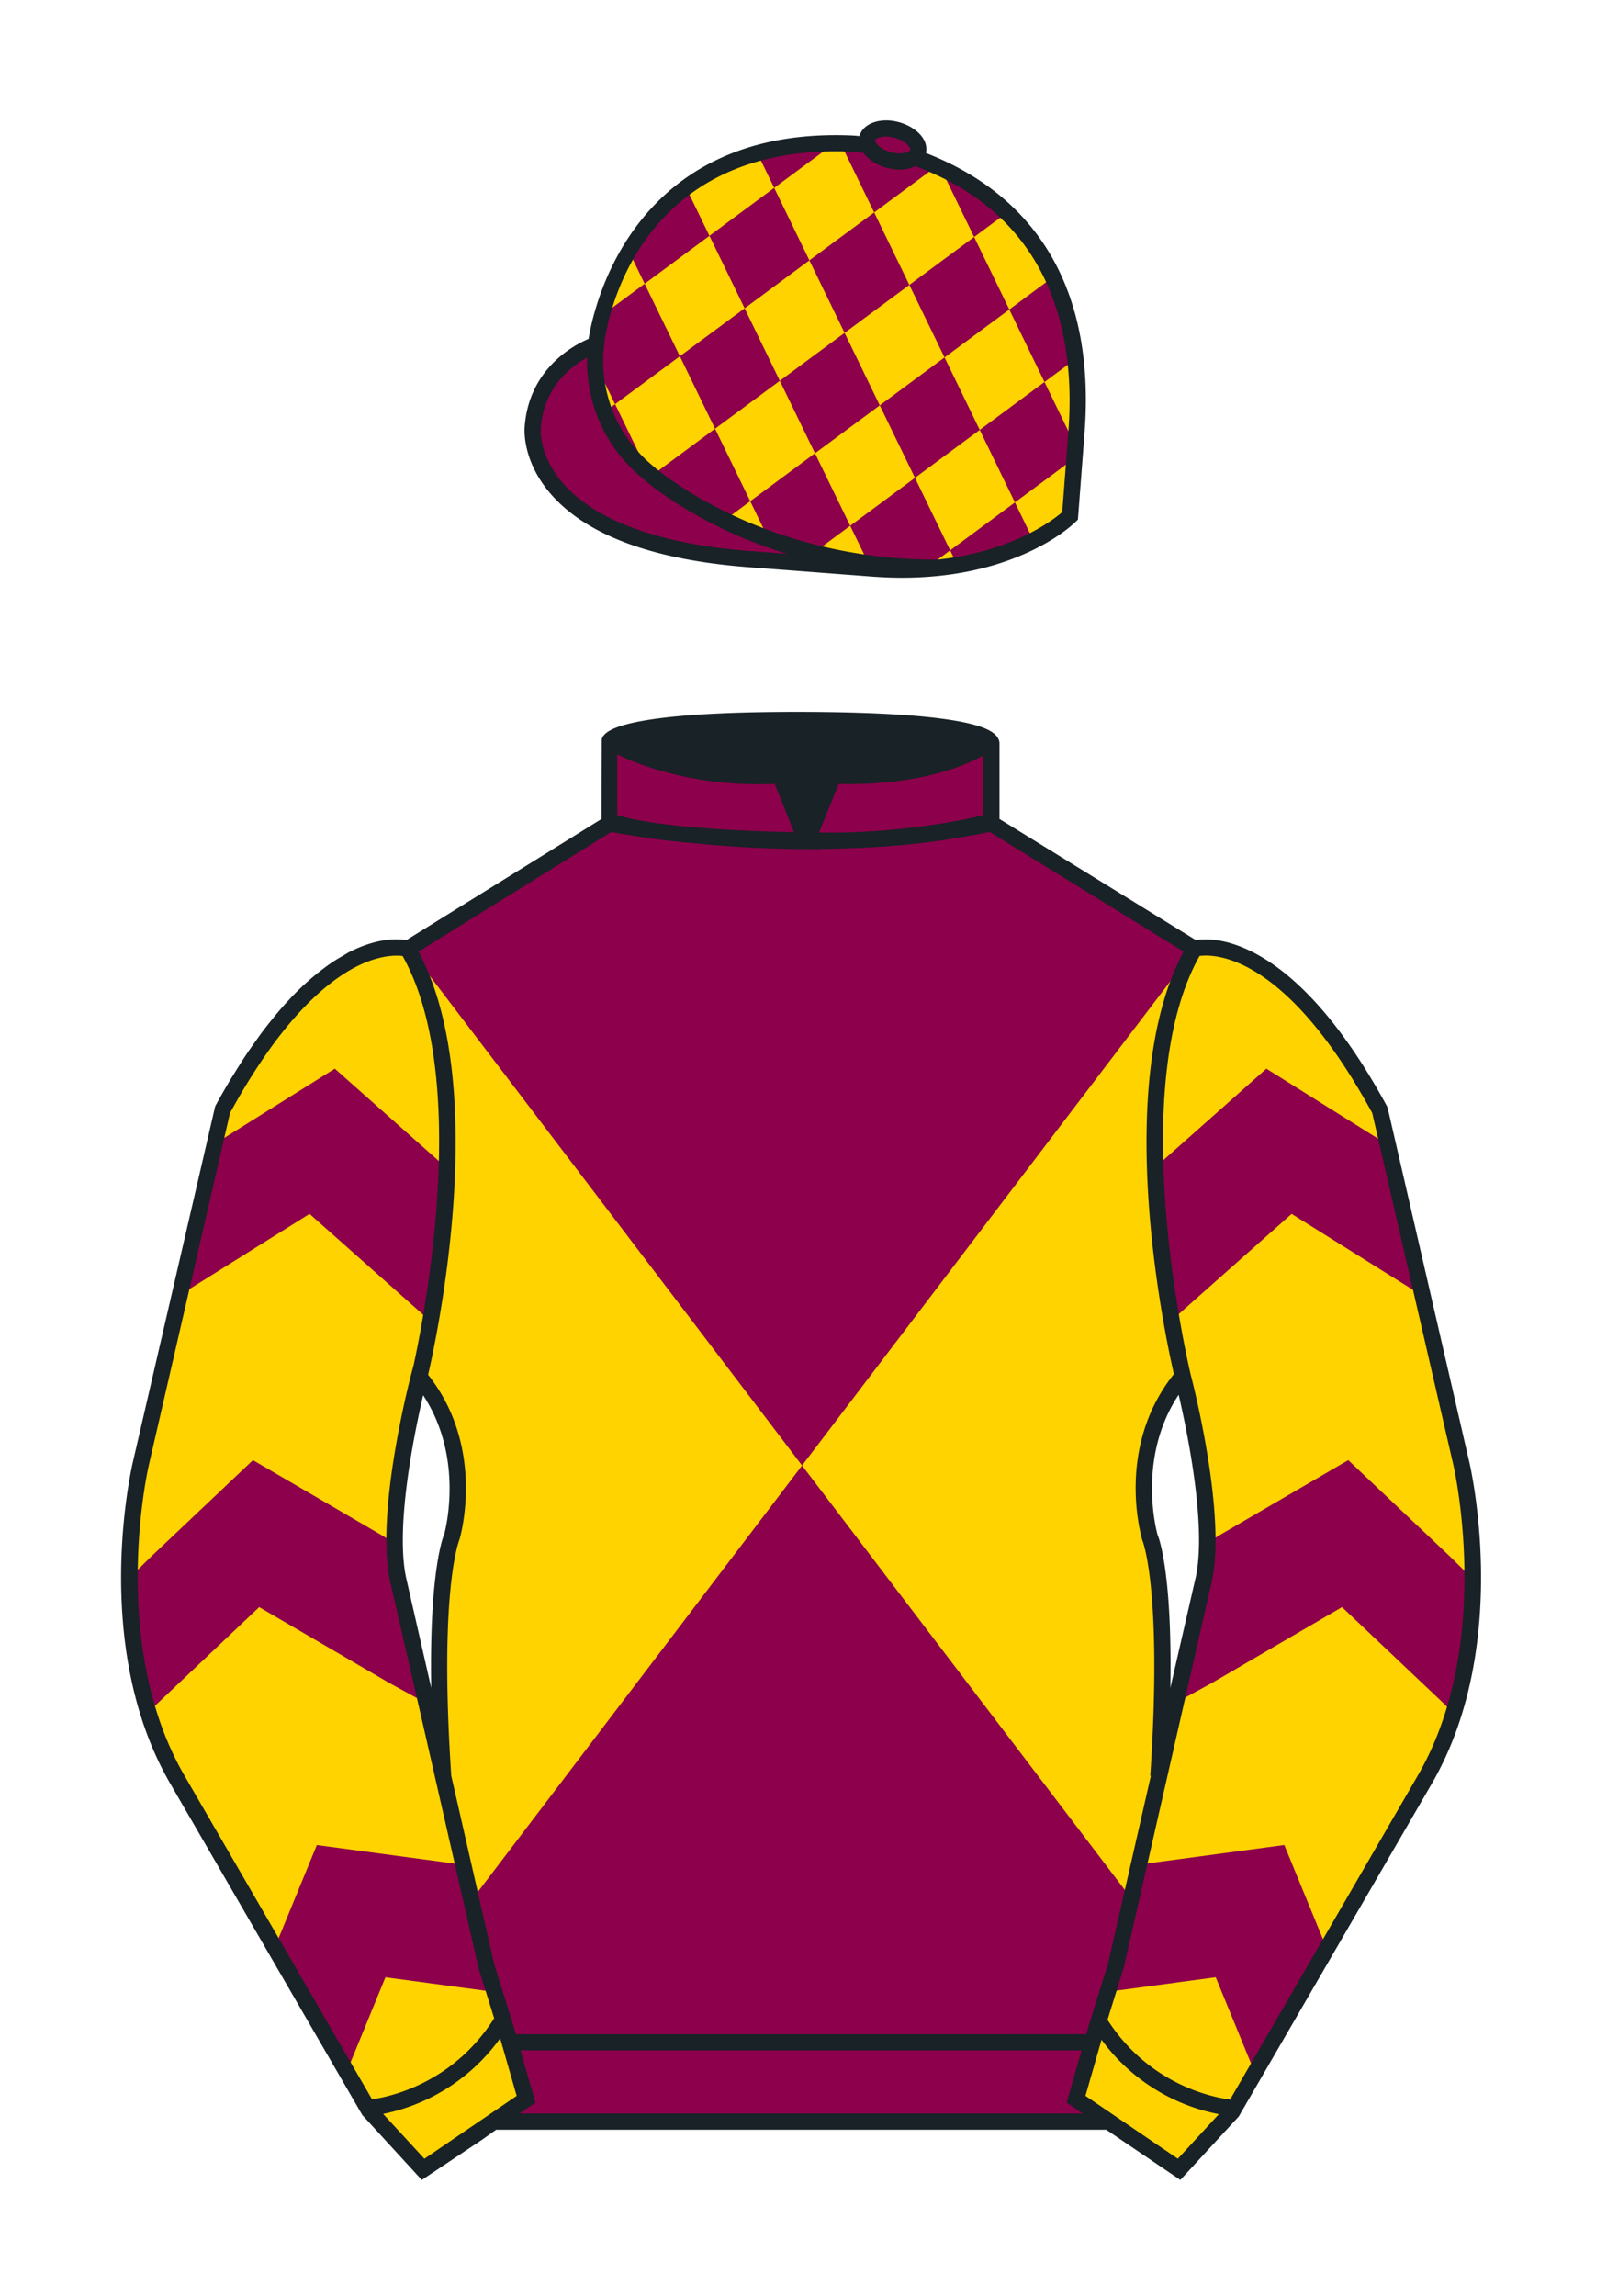
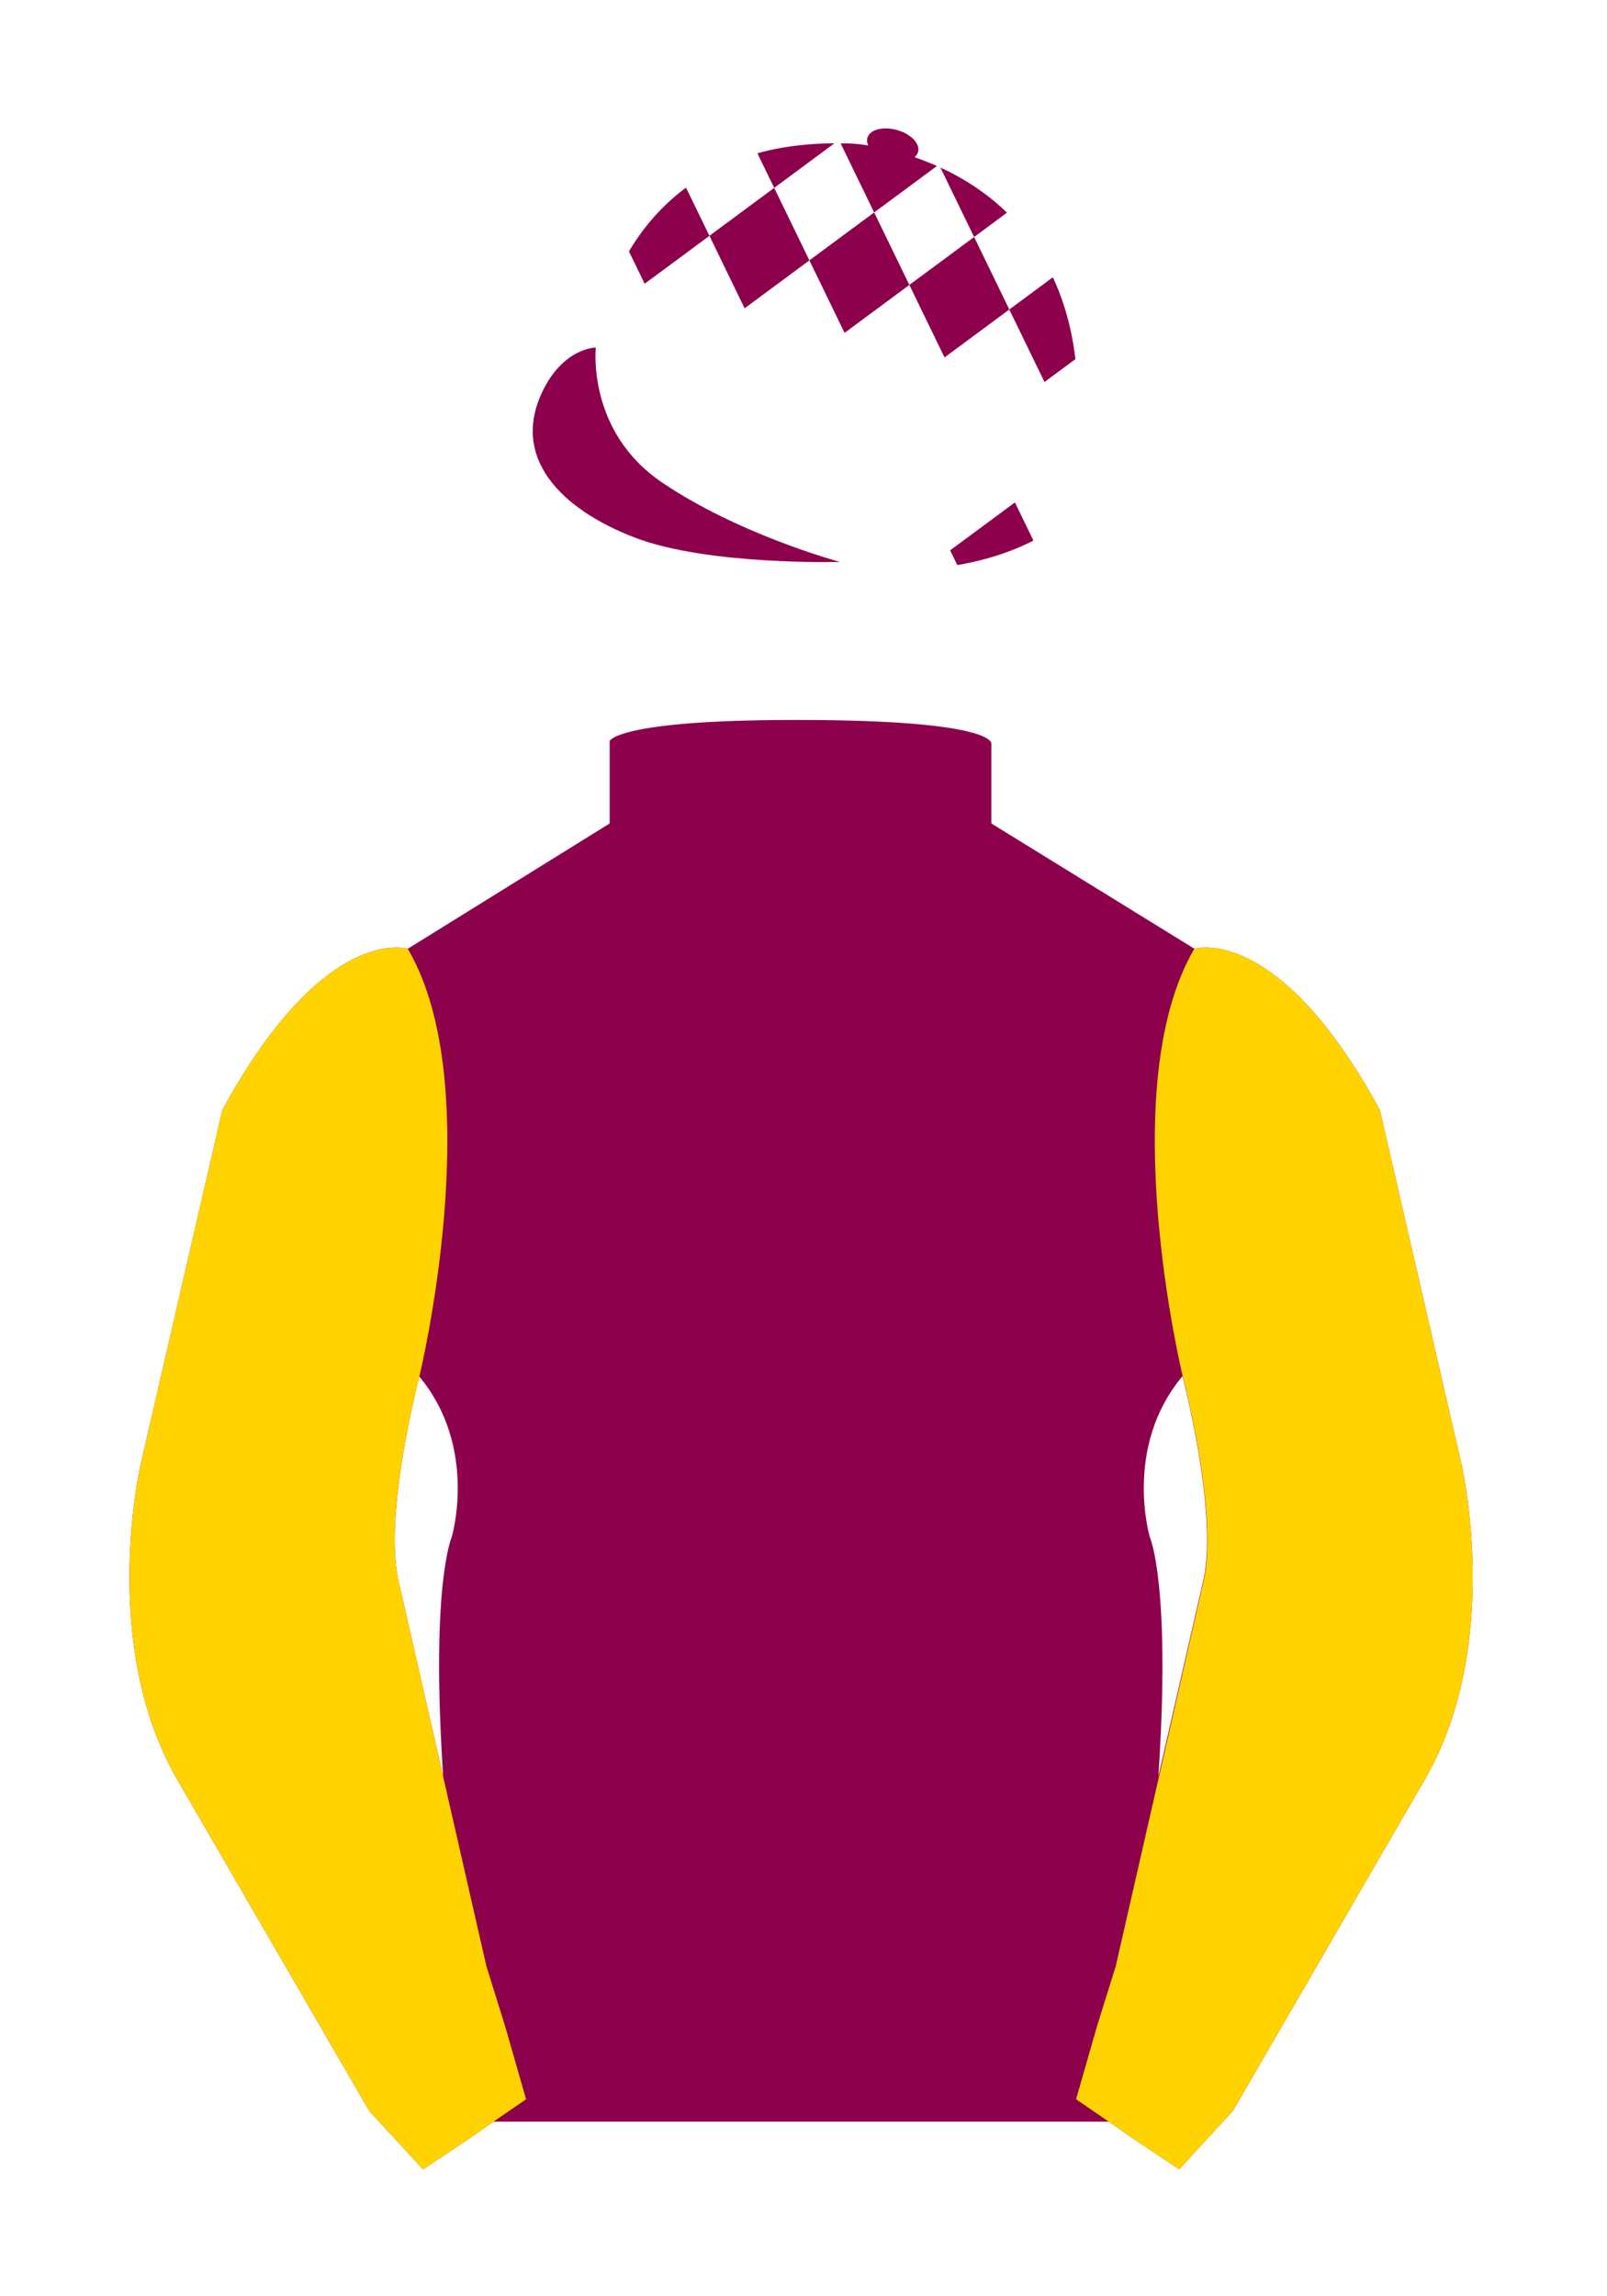
<svg xmlns="http://www.w3.org/2000/svg" viewBox="0 0 99.213 141.732">
  <path d="M90.215 90.314L85.19 68.519c-6.287-11.574-11.451-9.961-11.451-9.961l-12.533-7.73v-4.917s.098-.369-1.357-.737c-1.457-.369-4.467-.737-10.689-.737-5.586 0-8.467.328-9.95.655-1.484.328-1.571.655-1.571.655v5.08l-6.229 3.865-6.228 3.865s-.074-.019-.202-.038c-.993-.156-5.68-.259-11.255 10.002L8.7 90.316s-2.624 11.088 2.23 19.498l11.871 20.482 3.317 3.603 2.913-1.944 1.434-.999 2.014-1.385-2.008 1.381H68.45l1.434 1 2.912 1.944 3.318-3.604 11.869-20.483c4.855-8.409 2.232-19.495 2.232-19.495zm-65.638 7.143c-.876-4.19 1.312-12.487 1.313-12.492 3.652 4.394 1.996 9.92 1.996 9.92s-1.313 2.917-.525 14.753l-.92-4.007 3.586 15.722-5.45-23.896zm48.427-12.516s2.189 8.301 1.313 12.492l-2.801 12.205c.787-11.836-.525-14.753-.525-14.753s-1.665-5.546 2.013-9.944z" fill="#8d004c" />
-   <path d="M56.462 9.702a.629.629 0 0 0 .217-.32c.143-.51-.443-1.119-1.309-1.358-.863-.239-1.678-.02-1.82.491a.666.666 0 0 0 .059.465 9.49 9.49 0 0 0-1.076-.121c-14.437-.578-15.742 12.417-15.742 12.417s-3.602 1.175-3.901 5.104c0 0-.756 7.056 13.389 8.132l7.594.578c8.338.633 12.191-3.244 12.191-3.244l.098-1.267.299-3.929c.997-13.11-8.069-16.252-9.999-16.948z" fill="#ffd300" />
  <g fill="#ffd300">
    <path d="M72.795 133.898l-2.912-1.944-1.434-1-2.014-1.384 1.297-4.521 1.154-3.698 5.451-23.896c.875-4.191-1.314-12.493-1.314-12.493s-4.328-17.816.715-26.404c0 0 5.164-1.613 11.451 9.961l5.025 21.795s2.623 11.087-2.232 19.497l-11.869 20.482-3.318 3.605M26.118 133.9l2.913-1.944 1.434-.999 2.014-1.385-1.298-4.521-1.154-3.698-5.45-23.897c-.877-4.19 1.313-12.491 1.313-12.491s4.328-17.817-.715-26.405c0 0-5.164-1.613-11.452 9.961L8.7 90.316s-2.623 11.088 2.231 19.498l11.871 20.482 3.316 3.604" />
  </g>
  <g fill="#ffd300">
-     <path d="M69.828 117.158l1.688-7.519c.787-11.836-.525-14.753-.525-14.753s-1.664-5.547 2.014-9.944l.02.02s-4.265-17.571.618-26.223L49.518 90.455l20.31 26.703zM25.233 58.525l-.052.033s-.23-.065-.633-.072c.405.007.628.075.628.075 5.043 8.587.715 26.405.715 26.405 3.652 4.394 1.996 9.92 1.996 9.92s-1.313 2.917-.525 14.753l1.742 7.657 20.414-26.841-24.285-31.93z" />
-   </g>
+     </g>
  <g fill="#8d004c">
-     <path d="M68.342 122.946l.291-.04.293-.038.291-.04.293-.039.291-.039.293-.039.291-.039.293-.039.291-.039.292-.039.292-.04.292-.039.291-.039.293-.039.291-.041.291-.039.293-.039.291-.039.293-.04.291-.038.293-.04.291-.038.293-.039.102.245.1.247.101.246.1.245.103.247.1.247.099.246.102.246.102.246.099.245.102.247.101.246.102.246.1.246.101.246.102.245.099.248.102.246.101.246.1.246.102.246.101.245.1.247 4.439-7.671-.101-.246-.1-.246-.102-.246-.101-.245-.102-.247-.099-.246-.102-.246-.101-.246-.1-.247-.102-.246-.101-.246-.1-.246-.101-.246-.102-.245-.101-.247-.1-.246-.102-.246-.101-.245-.102-.248-.099-.245-.102-.247-.101-.246-.1-.246-.102-.245-.101-.247-.291.04-.293.039-.291.039-.293.039-.291.04-.293.038-.291.039-.293.039-.291.04-.291.039-.293.04-.291.039-.293.04-.291.039-.293.039-.291.039-.291.04-.293.039-.291.039-.293.039-.291.04-.293.039-.291.039-.293.038-.291.04-.291.039-.293.039-.291.04-.293.04-.291.038-.293.04-1.336 5.789zM74.353 96.953l-1.879 8.205 2.361-1.289 8.018-4.673 6.328 5.993.51.507c1.287-4.371 1.246-8.226 1.246-8.226l-1.371-1.353-6.328-5.993-8.018 4.673-.684.43-.183 1.726zM87.951 80.133l-.728-.527-7.481-4.682-6.857 6.086-.563.51s-1.039-7.23-.996-9.471l6.857-6.086 7.48 4.682 2.288 9.488zM29.947 120.888l-1.336-5.789-.291-.04-.293-.038-.291-.04-.293-.04-.291-.039-.292-.039-.292-.04-.292-.038-.292-.039-.292-.039-.292-.04-.292-.039-.292-.039-.291-.039-.292-.04-.292-.039-.291-.039-.293-.039-.291-.04-.293-.039-.291-.04-.292-.039-.292-.04-.292-.039-.292-.039-.292-.038-.292-.04-.292-.039-.292-.039-.292-.039-.291-.04-.102.247-.1.245-.101.246-.102.246-.1.247-.101.245-.101.248-.101.245-.101.246-.101.246-.102.247-.1.245-.102.246-.1.246-.101.246-.101.246-.101.247-.101.246-.101.246-.101.246-.101.247-.101.245-.101.246-.101.246-.102.246 4.439 7.671.101-.247.101-.245.101-.246.101-.246.101-.246.101-.246.1-.248.102-.245.101-.246.1-.246.102-.246.1-.246.102-.247.1-.245.101-.246.102-.246.1-.246.101-.247.101-.247.101-.245.101-.246.101-.247.101-.245.292.039.292.038.292.04.292.038.292.04.292.039.292.039.292.039.292.041.292.039.291.039.293.039.291.04.293.039.291.039.292.039.292.039.292.039.291.039.293.039.291.04.293.038.291.04zM24.318 95.228l-.685-.43-8.017-4.673-6.329 5.993-1.371 1.353s-.04 3.854 1.247 8.226l.509-.507 6.329-5.993 8.018 4.673 2.361 1.289-1.879-8.205-.183-1.726zM10.902 80.133l.729-.527 7.48-4.682 6.858 6.086.563.51s1.04-7.23.996-9.471l-6.858-6.086-7.48 4.682-2.288 9.488z" />
-   </g>
+     </g>
  <g fill="#8d004c">
    <path d="M59.102 34.878c2.01-.339 3.574-.934 4.701-1.511l-1.144-2.356-3.999 2.958.442.909z" />
-     <path d="M52.49 32.453l1.276 2.629.107.008c1.176.089 2.253.082 3.253.015l1.535-1.136-2.173-4.474-3.998 2.958zM46.318 30.937l1.072 2.208c1.07.43 2.029.771 2.783 1.021l2.316-1.713-2.173-4.474-3.998 2.958zM40.273 29.327c.19.151.378.302.589.445 1.275.865 2.65 1.614 3.984 2.253l1.472-1.089-2.173-4.474-3.872 2.865zM39.995 29.107l-2.02-4.161-.586.434a8.964 8.964 0 0 0 2.606 3.727zM66.395 27.511l-1.91-3.933-3.998 2.958 2.172 4.474 3.677-2.72zM54.315 25.02l2.173 4.474 3.999-2.958-2.173-4.474zM48.144 23.504l2.173 4.474 3.998-2.958-2.172-4.474zM45.971 19.03l-3.998 2.958 2.172 4.474 3.999-2.958zM39.8 17.514l2.173 4.474-3.999 2.958-1.195-2.461c-.034-.634.006-1.034.006-1.034s-.183.001-.472.076l-.019-.04c.299-.145.497-.211.497-.211s.075-.722.372-1.812l2.637-1.95z" />
    <path d="M66.393 22.166c-.232-1.974-.733-3.642-1.393-5.051l-2.688 1.989 2.173 4.474 1.908-1.412zM62.313 19.103l-2.173-4.474-3.999 2.958 2.173 4.475zM56.141 17.587l-2.172-4.474-3.999 2.958 2.173 4.475zM49.97 16.071l-2.173-4.474-3.998 2.958 2.172 4.475zM42.355 11.583c-1.573 1.162-2.709 2.561-3.525 3.933l.97 1.998 3.999-2.958-1.444-2.973zM58.059 10.343l2.081 4.285 2.028-1.501c-1.432-1.39-2.949-2.252-4.109-2.784zM56.462 9.702a.629.629 0 0 0 .217-.32c.143-.51-.443-1.119-1.309-1.358-.863-.239-1.678-.02-1.82.491a.666.666 0 0 0 .059.465 9.49 9.49 0 0 0-1.076-.121c-.217-.009-.422-.005-.633-.007l2.069 4.261 3.875-2.867c-.593-.262-1.077-.434-1.382-.544zM46.761 9.462l1.037 2.135 3.716-2.75c-1.791.008-3.369.23-4.753.615z" />
  </g>
  <path d="M51.857 34.685s-8.164.225-12.666-1.504c-4.612-1.771-7.675-4.968-5.681-9.057 1.304-2.673 3.275-2.673 3.275-2.673s-.572 5.167 4.077 8.321c4.779 3.242 10.995 4.913 10.995 4.913z" fill="#8d004c" />
-   <path d="M90.702 90.201l-5.025-21.795-.048-.126c-5.05-9.295-9.512-10.299-11.196-10.299a3.486 3.486 0 0 0-.603.046l-12.125-7.479v-4.611a.682.682 0 0 0-.099-.391c-.209-.354-.729-.627-1.636-.857-1.973-.499-5.61-.752-10.812-.752-4.67 0-8.054.225-10.058.667-1.199.265-1.835.597-1.947 1.015l-.017 4.93-12.05 7.478c-.491-.081-1.713-.173-3.499.724-.152.076-.302.178-.453.264-.11.063-.218.122-.331.193a11.2 11.2 0 0 0-.616.412c-.042.03-.084.063-.126.094a15.824 15.824 0 0 0-2.226 2.006l-.089.094c-.247.268-.492.55-.737.845-.071.085-.143.176-.214.264-.225.279-.449.562-.672.863-.119.16-.241.337-.362.507-.184.259-.368.513-.55.787-.246.368-.495.766-.745 1.173-.062.102-.125.194-.188.298a44.17 44.17 0 0 0-.993 1.733L8.213 90.201c-.109.461-2.613 11.379 2.285 19.864l11.871 20.482 3.671 4.006.005-.003 3.685-2.459.9-.639h37.666l4.575 3.1.002-.002 3.608-3.919 11.934-20.571c4.898-8.484 2.395-19.401 2.287-19.859zM51.783 48.387s5.25.281 8.906-1.75v3.688s-4.563 1.156-10.125 1.063l1.219-3.001zm-13.677-1.833s3.843 2.083 9.729 1.833l1.188 2.979s-8-.104-10.917-1.063v-3.749zm-.371 4.8c.277.051.855.153 1.681.275.775.137 1.838.277 3.275.404a74.54 74.54 0 0 0 6.452.37v.001h.088c.276.003.55.008.831.008l.066-.001.391.01-.007-.018c.129-.001.262-.006.392-.008a68.263 68.263 0 0 0 2.311-.068 56.976 56.976 0 0 0 2.409-.161 41.58 41.58 0 0 0 2.603-.308c.279-.04.555-.092.834-.137l.256-.046c.597-.1 1.194-.198 1.788-.323l11.969 7.383c-4.454 8.304-1.133 23.766-.599 26.078-3.606 4.516-2.034 9.983-1.943 10.274.013.029 1.246 3.066.484 14.519l.036.005-2.643 11.59-1.157 3.71-.185.644H31.845l-.187-.651-1.144-3.661-2.654-11.637c-.763-11.452.471-14.489.505-14.576.07-.233 1.631-5.668-1.935-10.176.495-2.132 3.894-17.753-.592-26.116l11.897-7.384zm33.734 43.388c-.015-.049-1.343-4.676 1.299-8.652.541 2.327 1.723 8.064 1.061 11.231l-1.574 6.861c.126-7.32-.759-9.389-.786-9.44zm-44.847 9.435l-1.556-6.823c-.664-3.176.517-8.906 1.059-11.235 2.615 3.966 1.301 8.562 1.306 8.562-.046.101-.934 2.179-.809 9.496zm-15.254 5.384c-1.521-2.635-2.274-5.55-2.618-8.201l-.021-.171a29.939 29.939 0 0 1-.202-2.544 37.35 37.35 0 0 1-.023-.87l-.001-.2a36.452 36.452 0 0 1 .325-5.061c.177-1.286.358-2.072.362-2.088l5.01-21.729c.08-.146.158-.28.237-.422a38.529 38.529 0 0 1 .846-1.449c.109-.178.217-.347.325-.518.28-.442.558-.862.831-1.251l.088-.127c2.214-3.131 4.146-4.6 5.511-5.286.223-.112.436-.205.638-.283l.031-.012c.796-.304 1.418-.367 1.819-.363.132.002.249.01.329.02 4.204 7.493 1.371 22.07.69 25.215l-.156.592c-.091.344-2.209 8.464-1.317 12.732l1.972 8.587 3.506 15.369.959 3.072c-2.557 4.045-6.483 4.854-7.541 5l-11.6-20.012zm14.833 23.683l-2.547-2.768a11.743 11.743 0 0 0 7.224-4.666l1.02 3.554-5.697 3.88zm5.869-2.791l.989-.673-.926-3.226H66.78l-.925 3.223.993.676H32.07zm40.648 2.789l-.945-.64-4.758-3.241.993-3.462a11.724 11.724 0 0 0 7.242 4.592l-2.532 2.751zM87.55 109.56l-11.605 20.027c-.88-.105-4.917-.807-7.57-4.918l.999-3.207 5.453-23.905c.889-4.259-1.229-12.38-1.317-12.714-.043-.175-4.16-17.446.548-25.838l.022-.003c.09-.011.204-.022.352-.022.375 0 .907.059 1.569.285 1.984.678 5.132 2.855 8.717 9.432l5.011 21.731c.025.109 2.522 10.989-2.179 19.132zM57.165 9.444a1.184 1.184 0 0 0-.136-.837c-.27-.478-.84-.875-1.524-1.065-1.129-.313-2.219.061-2.436.838-.002.007 0 .014-.001.021a7.349 7.349 0 0 0-.514-.041C39.073 7.812 36.665 18.9 36.338 20.915c-.927.393-3.675 1.851-3.945 5.412-.009.081-.192 1.999 1.504 4.037 2.186 2.626 6.339 4.19 12.344 4.647l7.594.578c.623.047 1.245.071 1.85.071 7.21 0 10.594-3.32 10.734-3.461l.13-.13.411-5.379c.65-8.552-2.742-14.497-9.795-17.246zm-.243.5c-.004.005-.011.008-.015.013.004-.005.011-.008.015-.013zm-2.238-1.517c.179 0 .365.026.554.079.512.142.815.408.92.593.035.061.05.116.039.151-.021.077-.233.22-.65.22-.18 0-.366-.026-.554-.079-.513-.143-.817-.409-.922-.594-.034-.061-.048-.114-.039-.147.026-.094.268-.223.652-.223zm-1.483.862zm-6.884 24.724c-7.098-.54-10.24-2.614-11.625-4.258-1.439-1.708-1.311-3.26-1.303-3.337.193-2.54 1.873-3.812 2.855-4.346-.036 1.647.343 4.926 3.496 7.509.186.167 3.299 2.898 8.858 4.605l-2.281-.173zm19.645-7.401l-.381 4.997c-.577.499-3.094 2.439-7.702 2.934h-.086c-10.87 0-17.323-5.649-17.404-5.721-3.844-3.149-3.107-7.426-3.074-7.606l-.013-.003c.16-1.266 1.872-11.873 14.309-11.873.295 0 .595.006.903.018.235.009.51.04.8.082.296.408.802.746 1.411.915.275.076.552.115.821.115.371 0 .689-.082.954-.214 8.594 3.183 9.897 10.639 9.462 16.356z" fill="#192226" />
</svg>